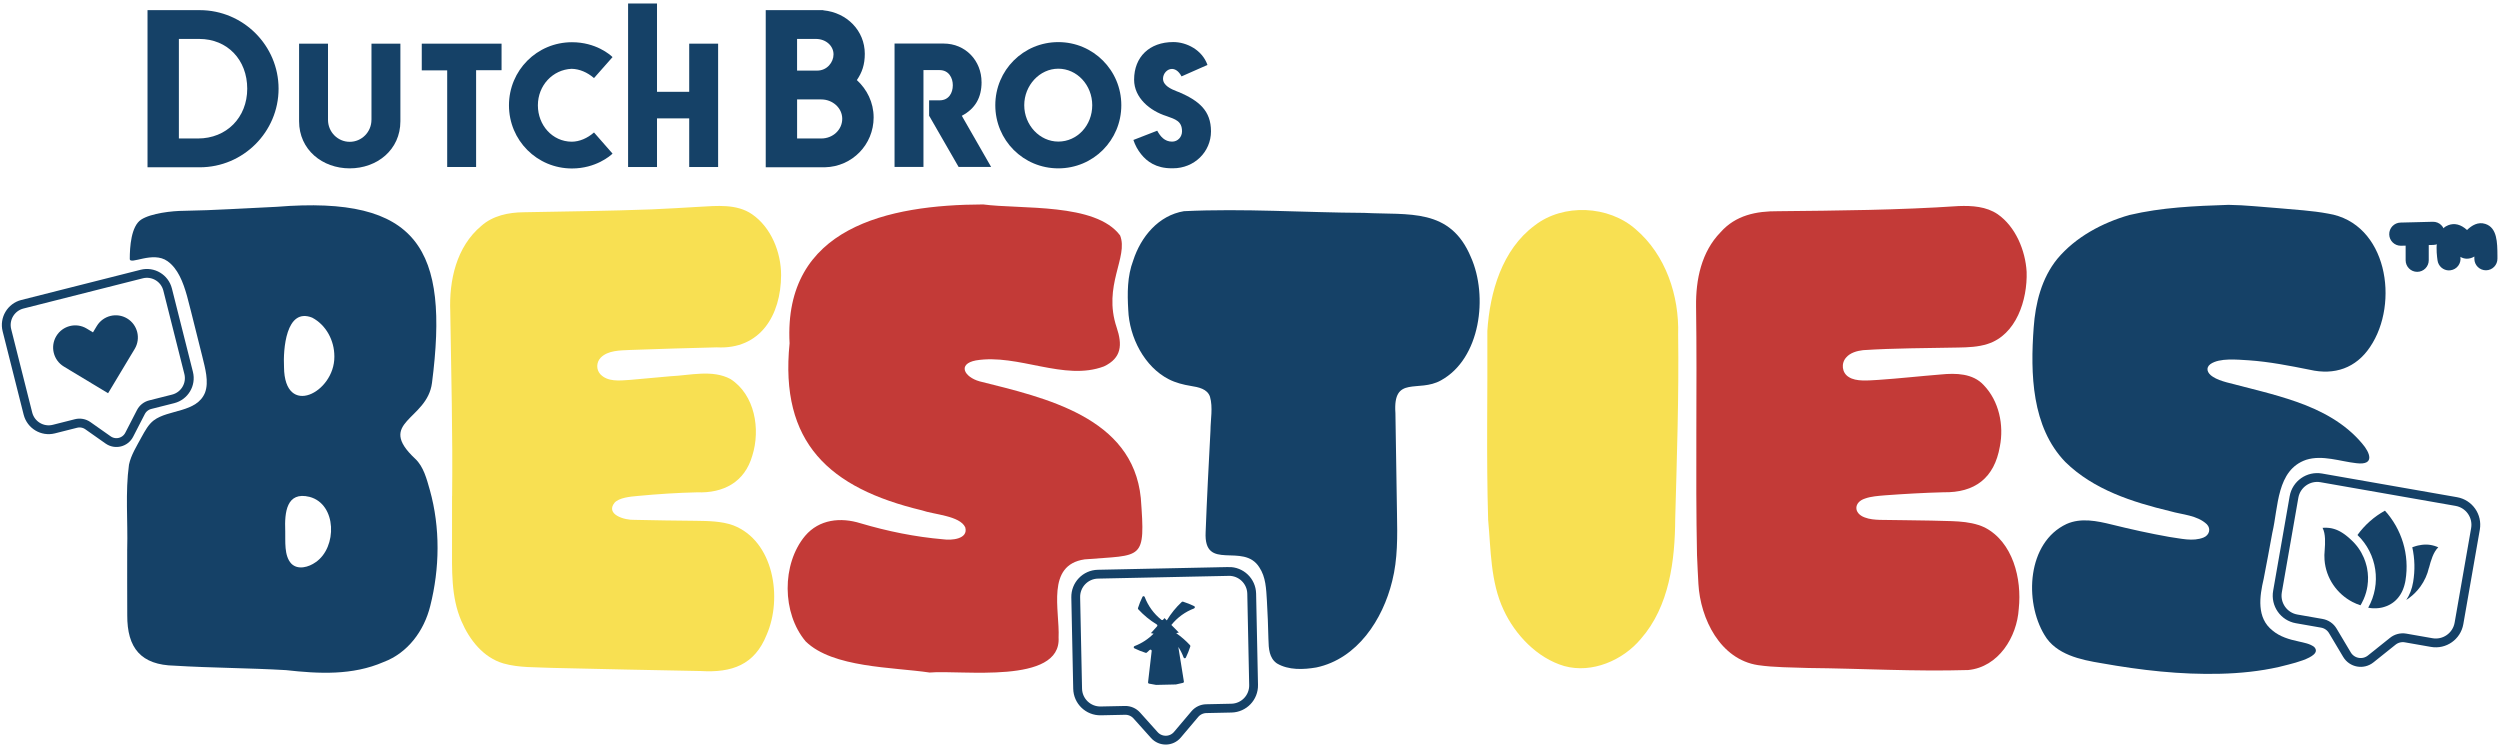
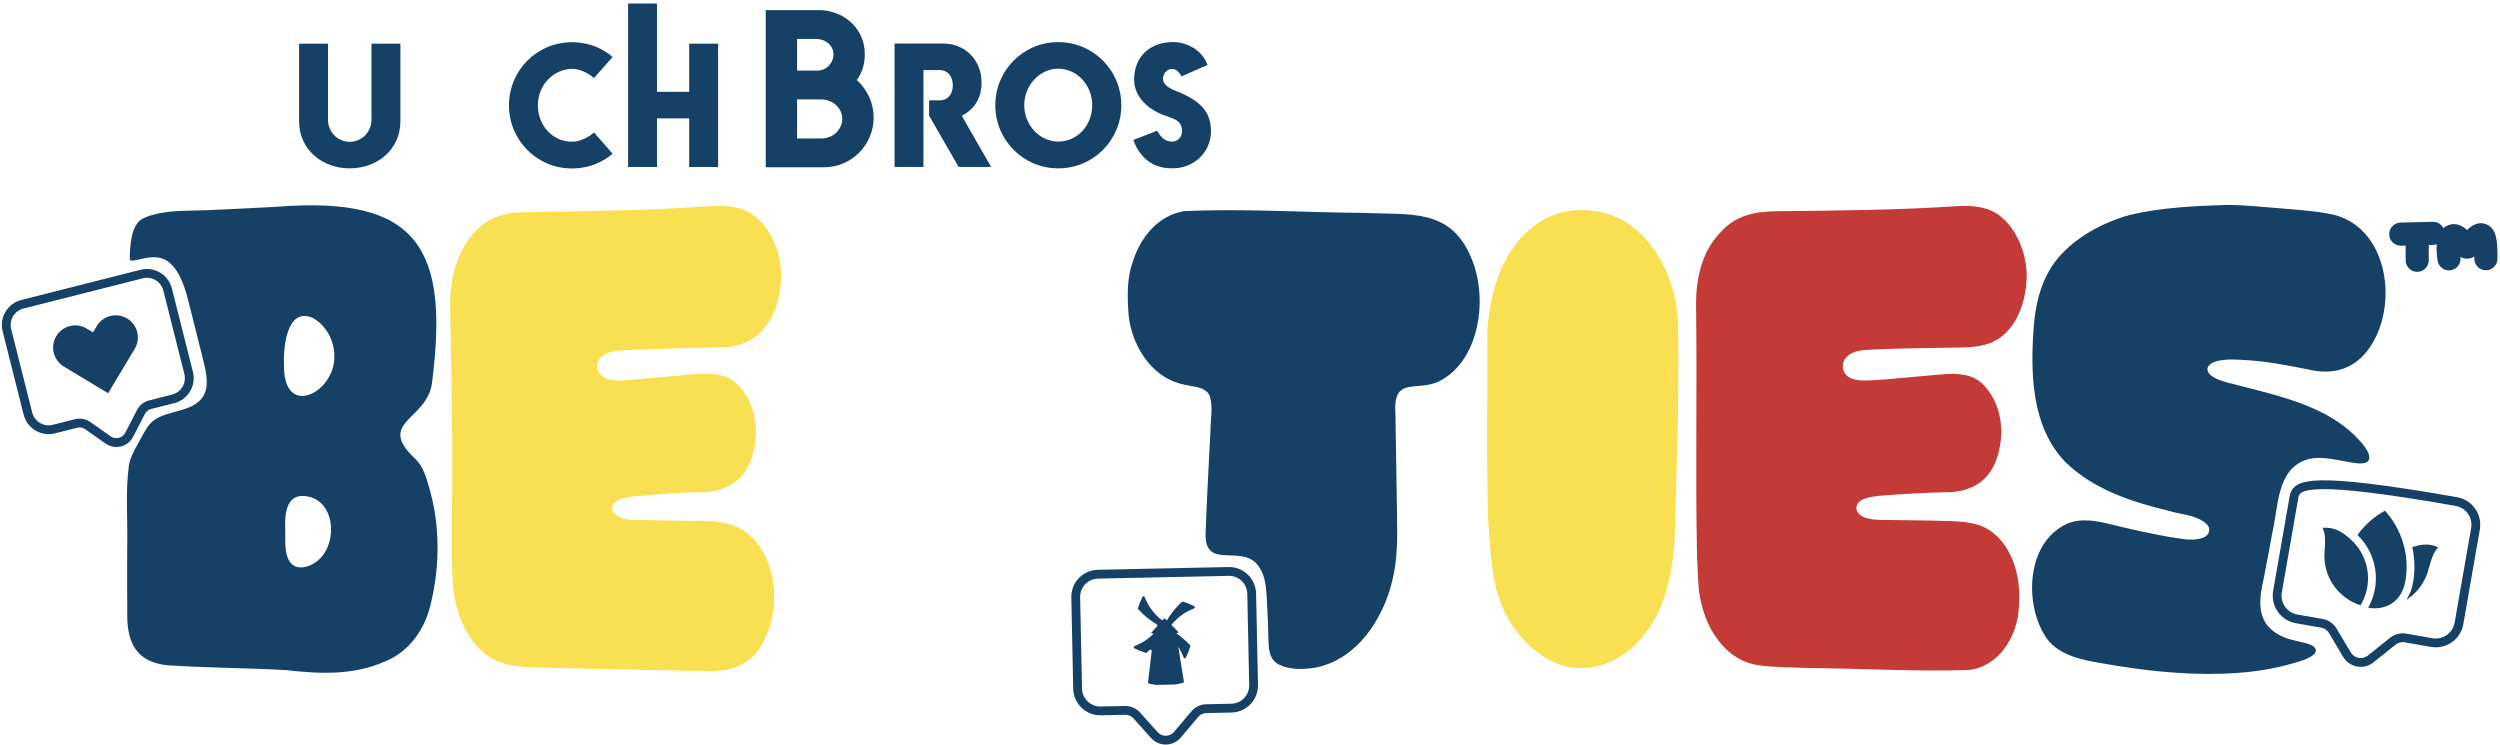
<svg xmlns="http://www.w3.org/2000/svg" width="567" height="169" viewBox="0 0 567 169" fill="none">
  <path d="M102.54 112.466C102.698 98.546 102.331 84.641 102.121 70.684C101.833 63.593 103.5 55.976 109.156 51.237C111.772 48.905 115.326 48.17 118.755 48.138C128.442 47.949 138.093 47.849 147.771 47.487C151.367 47.34 154.968 47.109 158.565 46.904C162.57 46.683 167.099 46.2 170.564 48.59C174.889 51.558 177.154 57.215 177.154 62.416C177.117 71.493 172.446 79.304 162.57 78.779C156.043 78.926 149.459 79.147 142.906 79.372C140.667 79.483 137.884 79.435 136.232 81.127C135.226 82.172 135.2 83.822 136.149 84.867C137.81 86.627 140.437 86.333 142.895 86.159C145.962 85.891 149.029 85.597 152.096 85.329C156.536 85.13 161.563 83.769 165.668 85.96C171.225 89.542 172.509 97.369 170.622 103.347C168.887 109.377 164.074 111.883 158.061 111.662C153.595 111.762 149.139 112.056 144.688 112.477C142.853 112.634 140.432 112.886 139.394 114C137.234 116.658 141.627 118.008 143.912 117.903C148.547 118.034 153.196 118.05 157.836 118.118C160.64 118.16 163.618 118.181 166.302 119.148C175.487 122.699 177.526 135.616 173.882 143.952C171.141 150.823 165.988 152.609 158.937 152.189C147.655 151.958 136.405 151.769 125.135 151.475C121.502 151.296 117.711 151.475 114.189 150.471C109.617 149.148 106.467 145.108 104.653 140.874C102.247 135.359 102.53 129.244 102.519 123.287C102.519 119.726 102.519 116.127 102.525 112.582V112.482L102.54 112.466Z" fill="#F8E052" />
  <path d="M384.885 126.077C384.497 107.234 384.932 88.323 384.67 69.471C384.586 63.43 385.87 57.137 390.216 52.682C393.645 48.795 398.342 47.865 403.29 47.902C416.941 47.76 430.582 47.655 444.212 46.736C447.263 46.62 450.502 46.83 453.071 48.58C457.113 51.39 459.367 56.779 459.64 61.66C459.844 68.021 457.286 75.953 450.775 78.012C448.662 78.695 446.356 78.784 444.143 78.821C436.92 78.973 429.732 78.942 422.54 79.415C421.146 79.577 419.625 80.008 418.724 81.064C417.502 82.398 417.754 84.562 419.274 85.492C420.952 86.622 423.83 86.27 426.005 86.159C430.739 85.839 435.457 85.308 440.191 84.93C443.593 84.594 447.441 84.668 449.889 87.326C453.396 90.955 454.513 96.418 453.574 101.23C452.327 108.437 447.892 111.778 440.773 111.647C436.353 111.762 431.955 112.014 427.567 112.335C425.989 112.471 424.333 112.576 422.97 113.076C420.427 113.9 420.344 116.406 422.907 117.351C423.987 117.772 425.214 117.871 426.377 117.908C430.246 117.977 434.12 117.987 437.989 118.071C441.999 118.26 446.466 117.903 450.125 119.626C456.531 122.925 458.586 131.272 457.857 138.048C457.459 144.52 453.228 151.286 446.398 151.963C434.335 152.331 422.225 151.617 410.153 151.501C406.357 151.349 402.509 151.401 398.735 150.855C390.153 149.568 385.65 140.338 385.199 132.438C385.063 130.353 385 128.23 384.895 126.166V126.066L384.885 126.077Z" fill="#C33A37" />
-   <path d="M222.904 46.358C231.627 47.519 248.465 45.943 254.037 53.391C255.988 58.303 250.053 64.748 253.262 74.277C254.562 78.149 254.425 81.18 250.384 83.097C241.372 86.511 230.908 80.16 221.331 81.742C217.095 82.556 218.689 85.508 222.154 86.485C237.021 90.21 256.9 94.59 258.734 112.944C259.809 127.316 259.217 125.788 245.996 126.865C237.183 128.146 240.381 138.4 240.088 144.599C240.712 155.32 217.913 151.9 210.836 152.531C202.501 151.291 188.871 151.475 182.737 145.481C177.332 139.104 177.264 127.921 182.601 121.533C185.804 117.767 190.658 117.273 195.156 118.675C201.295 120.493 207.533 121.769 213.929 122.316C215.805 122.594 219.669 122.268 218.919 119.6C217.708 116.947 211.748 116.7 209.09 115.744C188.058 110.707 176.803 100.4 179.078 77.87C177.663 51.506 201.494 46.442 222.904 46.368V46.358Z" fill="#C33A37" />
  <path d="M28.851 124.485C29.018 118.213 28.389 111.663 29.254 105.385C29.726 103.158 31.005 101.183 32.111 99.119C32.903 97.69 33.663 96.266 34.864 95.347C38.208 92.826 44.63 93.614 46.491 89.07C47.44 86.59 46.496 83.407 45.888 80.87C44.709 76.284 43.634 71.714 42.413 67.123C41.532 63.992 40.358 60.929 37.998 59.238C34.664 56.837 29.433 60.199 29.433 58.718C29.433 56.018 29.731 51.317 31.996 49.819C34.234 48.354 39.068 47.823 41.689 47.813C48.714 47.703 55.728 47.214 62.747 46.904C94.982 44.293 101.886 56.486 97.975 86.848C96.88 95.358 85.184 95.652 94.169 104.051C96.072 105.832 96.775 108.637 97.498 111.169C99.873 119.694 99.737 128.898 97.577 137.444C96.183 143.054 92.529 148.066 87.003 150.146C79.926 153.219 72.32 152.82 64.855 151.984C56.409 151.491 48.017 151.496 39.592 150.976C31.986 150.818 28.819 146.999 28.861 139.53C28.819 134.555 28.861 129.497 28.846 124.596V124.49L28.851 124.485ZM75.832 80.812C75.837 77.224 73.96 73.7 70.799 72.04C64.813 69.655 64.205 79.378 64.414 83.234C64.498 94.906 75.879 89.033 75.832 80.928V80.817V80.812ZM64.692 120.393C64.755 122.741 64.393 126.04 66.071 127.831C67.555 129.339 70.039 128.63 71.586 127.511C76.508 124.175 76.419 114.342 70.218 112.692C64.944 111.374 64.535 116.296 64.687 120.288V120.393H64.692Z" fill="#154167" />
  <path d="M505.483 46.463C509.294 46.51 512.927 46.941 516.833 47.219C520.508 47.561 524.356 47.76 528.004 48.443C541.44 50.592 544.266 68.762 537.535 78.685C534.337 83.481 529.477 85.146 523.894 83.869C519.297 82.95 514.704 82.041 510.023 81.716C507.381 81.569 503.413 81.127 501.331 82.572C500.189 83.418 500.577 84.636 501.861 85.44C502.726 86.018 503.911 86.412 504.97 86.706C510.28 88.119 515.68 89.311 520.859 91.134C526.51 93.115 531.841 95.956 535.721 100.574C537.524 102.643 538.714 105.569 534.452 105.055C530.756 104.655 526.741 103.116 523.034 104.282C516.298 106.604 516.744 115.009 515.355 120.861C514.71 124.328 514.096 127.81 513.404 131.267C512.456 135.306 511.748 140.139 515.423 143.012C517.063 144.399 519.208 145.035 521.325 145.481C522.531 145.77 523.92 145.98 524.869 146.747C527.15 149.179 518.348 150.824 516.87 151.265C512.518 152.247 508.078 152.694 503.628 152.809C494.564 153.046 485.552 152.011 476.63 150.419C471.859 149.636 466.287 148.47 463.687 144.016C459.058 136.367 459.75 123.02 468.703 118.838C471.954 117.388 475.608 118.145 478.931 118.964C483.277 120.041 487.607 120.997 491.995 121.775C494.564 122.116 497.332 122.888 499.764 121.911C501.048 121.397 501.515 119.947 500.514 118.907C498.312 116.826 494.967 116.748 492.168 115.933C483.639 113.885 474.79 111.053 468.405 104.766C460.756 96.839 460.473 84.715 461.238 74.304C461.626 68.757 463.037 63.083 466.607 58.697C470.732 53.764 476.808 50.513 482.952 48.764C490.317 47.03 497.793 46.71 505.378 46.463H505.483Z" fill="#154167" />
  <path d="M287.676 144.872C287.629 141.999 287.487 139.141 287.335 136.268C287.168 133.531 287.094 130.899 285.621 128.682C281.993 122.867 272.977 129.822 273.438 120.682C273.716 113.186 274.14 105.191 274.534 97.695C274.549 95.179 275.126 92.405 274.424 89.973C273.821 88.192 271.813 87.809 270.088 87.531C268.353 87.247 266.649 86.816 265.087 86.018C259.541 83.192 256.128 76.494 255.887 70.301C255.667 66.524 255.651 62.663 257.009 59.086C258.754 53.675 262.759 48.858 268.516 47.897C282.098 47.24 295.802 48.212 309.4 48.28C319.565 48.806 328.912 47.077 333.604 58.334C337.53 67.133 335.811 81.327 326.804 86.27C321.698 89.138 315.874 84.983 316.482 93.698C316.598 101.309 316.729 108.879 316.839 116.474C316.933 121.591 317.017 126.781 315.754 131.771C313.62 140.528 307.833 149.405 298.564 151.375C295.644 151.879 292.253 152.032 289.61 150.466C287.865 149.258 287.728 147.167 287.681 144.987V144.882L287.676 144.872Z" fill="#154167" />
  <path d="M337.509 117.761C337.079 103.542 337.41 89.275 337.331 75.044C337.902 66.261 340.665 56.633 348.041 51.154C354.547 46.074 364.869 46.594 370.986 52.005C377.775 57.804 380.873 67.049 380.601 75.885C380.795 89.774 380.318 103.736 379.94 117.651C379.883 127.169 378.614 137.507 372.145 144.898C368.056 149.789 361.037 152.793 354.777 151.06C348.618 149.258 343.616 143.947 341.022 138.337C338.023 131.955 338.144 124.716 337.509 117.861V117.761Z" fill="#F8E052" />
-   <path d="M95.656 15.959H101.423V37.874H107.981V15.922H113.753V9.902H95.656V15.959Z" fill="#154167" />
  <path d="M129.651 15.607C131.412 15.643 133.205 16.395 134.72 17.708L138.924 12.949C138.4 12.423 135.145 9.576 129.724 9.576C121.792 9.576 115.434 15.948 115.434 23.89C115.434 31.833 121.792 38.21 129.724 38.21C135.113 38.21 138.442 35.326 138.924 34.838L134.72 30.042C133.236 31.35 131.407 32.138 129.651 32.138C125.268 32.101 121.992 28.392 121.992 23.89C121.992 19.389 125.336 15.796 129.651 15.607Z" fill="#154167" />
  <path d="M156.312 20.823H149.009V0.793H142.451V37.879H149.009V26.848H156.312V37.879H162.87V9.902H156.312V20.823Z" fill="#154167" />
  <path d="M240.025 9.55C232.093 9.55 225.734 15.922 225.734 23.864C225.734 31.807 232.093 38.184 240.025 38.184C247.956 38.184 254.315 31.812 254.315 23.864C254.315 15.916 247.92 9.55 240.025 9.55ZM240.025 32.111C235.794 32.111 232.298 28.366 232.298 23.864C232.298 19.362 235.794 15.58 240.025 15.58C244.255 15.58 247.72 19.289 247.72 23.864C247.72 28.439 244.329 32.111 240.025 32.111Z" fill="#154167" />
  <path d="M267.375 20.896L266.887 20.707C265.613 20.219 263.773 19.389 263.773 17.85C263.773 16.684 264.712 15.633 265.797 15.633C266.4 15.633 267.259 15.974 267.972 17.325L273.854 14.729C272.659 11.31 269.105 9.54 266.111 9.54C260.686 9.54 257.215 12.922 257.215 18.07C257.215 22.168 260.77 25.136 264.596 26.338C266.583 27.053 268.082 27.468 268.082 29.795C268.082 31.035 267.144 32.122 265.834 32.122C264.146 32.122 263.17 30.956 262.458 29.643L257.053 31.744C257.451 32.947 258.049 34.034 258.809 34.974C260.125 36.629 262.201 38.168 265.713 38.168H266.033C270.861 38.168 274.651 34.449 274.651 29.79C274.651 25.13 271.983 22.877 267.37 20.881L267.375 20.896Z" fill="#154167" />
  <path d="M84.246 27.174C84.246 29.926 82.044 32.164 79.318 32.164C76.592 32.164 74.39 29.926 74.39 27.174V9.907H67.832V27.494C67.832 33.982 73.127 38.184 79.313 38.184C85.499 38.184 90.809 33.997 90.809 27.494V9.907H84.251V27.174H84.246Z" fill="#154167" />
  <path d="M222.615 18.632C222.615 13.768 218.992 9.876 213.991 9.876H202.883V37.864H209.441V15.896H213.095C215.186 15.896 216.099 17.666 216.099 19.326C216.099 21.086 215.186 22.756 213.095 22.756H210.725V26.244L217.409 37.858H224.785L218.138 26.26C221.199 24.652 222.62 22.11 222.62 18.627L222.615 18.632Z" fill="#154167" />
  <path d="M196.136 12.208C196.136 6.966 192.095 2.868 186.768 2.343C186.721 2.296 186.627 2.296 186.533 2.296H173.668V37.937H187.104C193.285 37.795 198.139 32.789 198.139 26.643C198.139 23.213 196.619 20.256 194.333 18.16C195.523 16.442 196.136 14.635 196.136 12.203V12.208ZM180.776 8.83H185.054C187.293 8.83 189.044 10.375 189.044 12.339C189.044 14.125 187.576 16.011 185.343 16.011H180.776V8.83ZM186.27 31.408H180.782V22.551H186.27C188.792 22.551 191.02 24.447 191.02 26.943C191.02 29.438 188.886 31.408 186.27 31.408Z" fill="#154167" />
-   <path d="M45.299 2.301H33.457V37.942H45.299C55.191 37.942 63.181 29.89 63.181 20.119C63.181 10.349 55.191 2.301 45.299 2.301ZM44.896 31.408H40.571V8.83H45.184C51.595 8.83 56.072 13.584 56.072 20.119C56.072 26.654 51.375 31.408 44.901 31.408H44.896Z" fill="#154167" />
  <path d="M555.426 61.329C554.137 61.329 553.015 60.373 552.831 59.059C552.606 57.399 551.914 52.356 555.28 51.069C556.7 50.529 558.121 50.896 559.526 52.162C560.616 51.101 562.032 50.255 563.667 50.781C566.377 51.647 566.398 55.014 566.419 57.988V58.644C566.44 60.094 565.282 61.287 563.835 61.302H563.803C562.372 61.302 561.198 60.147 561.182 58.707V58.177C560.669 58.508 560.071 58.671 559.473 58.676C558.954 58.665 558.451 58.518 558.016 58.256C558.016 58.282 558.021 58.313 558.026 58.34C558.226 59.779 557.219 61.103 555.788 61.297C555.667 61.313 555.547 61.323 555.426 61.323V61.329Z" fill="#154167" />
  <path d="M551.773 50.297C550.384 50.329 549.22 50.36 548.056 50.392C546.924 50.423 545.786 50.45 544.439 50.481C542.992 50.513 541.844 51.716 541.876 53.166C541.907 54.594 543.076 55.734 544.497 55.734C544.518 55.734 544.539 55.734 544.554 55.734C544.916 55.724 545.262 55.718 545.598 55.708V59.028C545.598 60.478 546.772 61.654 548.219 61.654C549.666 61.654 550.84 60.478 550.84 59.028V55.577C551.175 55.566 551.521 55.561 551.888 55.55C553.335 55.519 554.483 54.316 554.452 52.866C554.42 51.416 553.241 50.276 551.773 50.297Z" fill="#154167" />
  <path d="M32.142 62.153L5.081 69.003C2.486 69.66 0.913 72.302 1.569 74.897L6.334 93.797C6.989 96.397 9.621 97.973 12.216 97.317L17.243 96.045C18.166 95.814 19.141 95.993 19.922 96.539L24.524 99.78C26.144 100.92 28.398 100.368 29.305 98.603L31.953 93.461C32.383 92.626 33.148 92.016 34.055 91.785L39.271 90.467C41.866 89.81 43.439 87.173 42.783 84.573L38.018 65.673C37.363 63.072 34.726 61.496 32.136 62.153H32.142Z" stroke="#154167" stroke-width="2" />
-   <path d="M557.109 113.753L526.458 108.38C523.553 107.87 520.786 109.819 520.277 112.729L516.534 134.166C516.026 137.077 517.965 139.85 520.869 140.36L526.594 141.363C527.637 141.547 528.544 142.172 529.084 143.086L532.287 148.465C533.414 150.361 535.951 150.824 537.671 149.447L542.688 145.434C543.5 144.783 544.554 144.515 545.582 144.693L551.516 145.733C554.42 146.243 557.188 144.299 557.696 141.384L561.439 119.947C561.948 117.036 560.003 114.263 557.099 113.753H557.109Z" stroke="#154167" stroke-width="2" />
+   <path d="M557.109 113.753C523.553 107.87 520.786 109.819 520.277 112.729L516.534 134.166C516.026 137.077 517.965 139.85 520.869 140.36L526.594 141.363C527.637 141.547 528.544 142.172 529.084 143.086L532.287 148.465C533.414 150.361 535.951 150.824 537.671 149.447L542.688 145.434C543.5 144.783 544.554 144.515 545.582 144.693L551.516 145.733C554.42 146.243 557.188 144.299 557.696 141.384L561.439 119.947C561.948 117.036 560.003 114.263 557.099 113.753H557.109Z" stroke="#154167" stroke-width="2" />
  <path d="M278.643 129.607L249.008 130.227C246.167 130.284 243.918 132.638 243.976 135.485L244.406 156.187C244.463 159.034 246.812 161.287 249.653 161.23L255.163 161.114C256.174 161.093 257.139 161.513 257.815 162.264L261.805 166.714C263.21 168.279 265.673 168.248 267.031 166.64L270.994 161.954C271.639 161.193 272.578 160.746 273.568 160.725L279.282 160.604C282.124 160.547 284.378 158.193 284.315 155.346L283.885 134.644C283.827 131.797 281.479 129.544 278.638 129.601L278.643 129.607Z" stroke="#154167" stroke-width="2" />
  <path d="M29.688 80.565L30.553 79.131C31.979 76.751 31.214 73.662 28.839 72.228C26.464 70.799 23.382 71.567 21.951 73.946L21.086 75.38L19.654 74.513C17.28 73.085 14.197 73.852 12.766 76.231C11.34 78.611 12.106 81.699 14.48 83.133L15.912 84L24.514 89.185L29.688 80.565Z" fill="#154167" />
  <path d="M265.663 141.741C267.053 140.008 268.851 138.731 270.837 137.985L270.822 137.975C271.042 137.891 271.058 137.575 270.843 137.47C270.03 137.076 269.181 136.735 268.311 136.457C268.211 136.425 268.101 136.451 268.028 136.52C266.728 137.728 265.585 139.13 264.631 140.711L264.112 140.186L263.792 140.543C263.692 140.648 263.525 140.664 263.409 140.575C261.658 139.188 260.374 137.381 259.614 135.385C259.53 135.164 259.215 135.149 259.111 135.364C258.712 136.183 258.371 137.029 258.094 137.906C258.062 138.001 258.088 138.111 258.156 138.185C259.367 139.498 260.772 140.664 262.361 141.631C262.508 141.72 262.539 141.925 262.424 142.051L261.029 143.595L261.632 143.711C260.442 144.924 258.979 145.896 257.312 146.532C257.087 146.616 257.061 146.936 257.281 147.041C258.099 147.441 258.948 147.782 259.823 148.06C259.918 148.092 260.023 148.071 260.096 148.003C260.316 147.814 260.526 147.614 260.736 147.414C260.924 147.236 261.234 147.388 261.202 147.645L260.379 154.742C260.363 154.889 260.463 155.021 260.605 155.047L262.193 155.336H262.251L266.659 155.236C266.68 155.236 266.717 155.231 266.717 155.231L268.29 154.874C268.437 154.842 268.526 154.705 268.505 154.564C268.285 153.193 267.268 146.847 267.247 146.721C267.734 147.477 268.132 148.276 268.442 149.111C268.526 149.342 268.845 149.368 268.95 149.148C269.343 148.334 269.684 147.488 269.962 146.616C269.994 146.516 269.967 146.406 269.899 146.332C268.971 145.329 267.923 144.41 266.764 143.601L267.362 143.459L265.684 141.762L265.663 141.741Z" fill="#154167" />
  <path d="M535.626 136.819C535.799 136.504 535.951 136.189 536.092 135.868V135.863C536.512 134.902 536.795 133.904 536.942 132.9C537.141 131.561 537.109 130.206 536.852 128.892C536.821 128.73 536.784 128.567 536.748 128.404L536.748 128.404C536.59 127.758 536.381 127.117 536.119 126.502C535.463 124.958 534.472 123.545 533.172 122.379C533.099 122.305 533.02 122.237 532.942 122.163C532.921 122.147 532.905 122.126 532.884 122.111C532.806 122.037 532.727 121.969 532.649 121.901L532.648 121.901C532.643 121.901 532.632 121.89 532.632 121.89C532.554 121.827 532.481 121.764 532.407 121.701L532.407 121.701C532.386 121.685 532.37 121.669 532.349 121.654L532.113 121.465C532.103 121.459 532.098 121.449 532.087 121.444C532.014 121.386 531.94 121.328 531.867 121.275C531.846 121.26 531.83 121.249 531.809 121.233C531.731 121.176 531.647 121.118 531.568 121.06C531.553 121.055 531.542 121.044 531.532 121.039C531.458 120.987 531.385 120.939 531.311 120.892C531.29 120.881 531.275 120.866 531.254 120.855C531.175 120.803 531.091 120.75 531.007 120.703C530.992 120.692 530.981 120.687 530.965 120.677L530.745 120.551C530.724 120.54 530.709 120.53 530.688 120.519C530.604 120.472 530.515 120.43 530.431 120.388C530.415 120.382 530.399 120.377 530.384 120.367C530.31 120.33 530.237 120.293 530.158 120.262C530.142 120.251 530.127 120.246 530.106 120.235C530.022 120.199 529.933 120.162 529.844 120.13C529.823 120.125 529.802 120.115 529.786 120.109C529.707 120.078 529.629 120.052 529.55 120.025C529.534 120.02 529.513 120.015 529.498 120.009C529.403 119.978 529.314 119.952 529.22 119.925L529.157 119.91C529.078 119.883 528.994 119.868 528.91 119.847C528.889 119.847 528.874 119.836 528.858 119.836C528.764 119.815 528.664 119.794 528.57 119.773H528.543H528.512C528.386 119.752 528.26 119.736 528.135 119.721H528.087C527.956 119.71 527.825 119.7 527.689 119.694H527.652H527.233H527.207C527.06 119.694 526.917 119.704 526.77 119.714L526.756 119.715C527.479 121.102 527.354 123.161 527.238 124.8C527.16 125.536 527.149 126.255 527.201 126.959C527.511 131.172 530.053 134.707 533.539 136.525C533.833 136.672 534.127 136.814 534.431 136.94C534.735 137.066 535.044 137.181 535.358 137.281C535.453 137.129 535.542 136.977 535.626 136.819Z" fill="#154167" />
  <path d="M545.413 132.359C545.424 132.307 545.439 132.254 545.45 132.202L545.46 132.191C545.492 132.034 545.528 131.865 545.555 131.697C546.551 125.74 544.658 119.967 540.905 115.818C538.457 117.168 536.323 119.053 534.672 121.338C539.138 125.614 540.145 132.417 537.109 137.822C537.151 137.833 537.188 137.838 537.23 137.849H537.24C537.272 137.854 537.309 137.864 537.34 137.864C537.419 137.88 537.497 137.891 537.581 137.901C537.623 137.906 537.67 137.917 537.712 137.917C537.786 137.922 537.854 137.933 537.927 137.938L537.927 137.938C537.974 137.943 538.022 137.948 538.069 137.948C538.137 137.954 538.205 137.959 538.273 137.959H538.42H538.624H538.771C538.839 137.959 538.907 137.954 538.976 137.954C539.023 137.948 539.075 137.943 539.122 137.943L539.327 137.927C539.374 137.922 539.426 137.917 539.474 137.912C539.542 137.906 539.615 137.896 539.683 137.885C539.725 137.88 539.772 137.87 539.82 137.864C539.898 137.854 539.977 137.838 540.05 137.822L540.05 137.822C540.087 137.817 540.124 137.812 540.166 137.801C540.27 137.78 540.37 137.754 540.475 137.728C540.485 137.717 540.496 137.717 540.506 137.717C540.616 137.686 540.732 137.654 540.842 137.617C540.873 137.607 540.905 137.591 540.941 137.581C541.02 137.554 541.093 137.528 541.172 137.502L541.298 137.455C541.366 137.428 541.434 137.402 541.502 137.371C541.544 137.35 541.592 137.329 541.633 137.308C541.696 137.281 541.759 137.25 541.822 137.218L541.822 137.218C541.864 137.197 541.911 137.176 541.953 137.15C542.016 137.118 542.074 137.087 542.137 137.05C542.179 137.024 542.226 136.998 542.268 136.971L542.441 136.861C542.488 136.835 542.53 136.808 542.572 136.777L542.745 136.651C542.787 136.625 542.823 136.593 542.865 136.562C542.871 136.562 542.881 136.551 542.881 136.551L543.038 136.425L543.148 136.33C543.211 136.278 543.269 136.22 543.332 136.162C543.358 136.136 543.39 136.11 543.421 136.078C543.505 135.994 543.589 135.91 543.667 135.821L543.683 135.805C543.767 135.711 543.851 135.611 543.934 135.512L543.935 135.511C543.961 135.479 543.982 135.443 544.008 135.411C544.061 135.343 544.118 135.269 544.171 135.196C544.202 135.154 544.228 135.112 544.26 135.07L544.26 135.069C544.307 135.001 544.354 134.933 544.396 134.865C544.428 134.818 544.454 134.765 544.485 134.718C544.527 134.65 544.569 134.581 544.606 134.508C544.637 134.456 544.663 134.404 544.689 134.351L544.69 134.35L544.8 134.129C544.826 134.072 544.852 134.019 544.878 133.961C544.915 133.888 544.946 133.81 544.978 133.731L544.978 133.73C544.999 133.667 545.025 133.609 545.046 133.552C545.078 133.473 545.104 133.389 545.135 133.305C545.156 133.247 545.177 133.189 545.198 133.126C545.23 133.037 545.256 132.942 545.282 132.853C545.298 132.795 545.319 132.737 545.335 132.674L545.413 132.359Z" fill="#154167" />
  <path d="M548.962 133.016C549.869 131.75 550.53 130.311 550.881 128.771L550.897 128.777C551.316 127.185 551.872 125.199 553.004 124.128C552.857 124.065 552.716 124.007 552.574 123.954C552.506 123.928 552.443 123.907 552.375 123.886C552.301 123.86 552.223 123.828 552.149 123.807C552.092 123.792 552.029 123.776 551.971 123.76C551.887 123.734 551.809 123.713 551.725 123.692C551.678 123.676 551.625 123.671 551.578 123.66L551.577 123.66C551.483 123.639 551.389 123.618 551.3 123.603H551.295C551.169 123.582 551.049 123.566 550.923 123.55L550.923 123.55C550.886 123.545 550.849 123.539 550.813 123.539C550.718 123.529 550.624 123.518 550.53 123.518C550.493 123.513 550.456 123.513 550.42 123.513H550.042C549.916 123.513 549.79 123.518 549.665 123.529C549.628 123.534 549.591 123.539 549.555 123.539L549.271 123.571C549.235 123.576 549.198 123.587 549.161 123.587C548.91 123.618 548.658 123.666 548.406 123.723C548.37 123.734 548.333 123.739 548.296 123.75C548.202 123.771 548.108 123.797 548.014 123.823L548.013 123.823L547.903 123.855C547.652 123.928 547.405 124.007 547.154 124.102L547.106 124.117C547.678 126.702 547.746 129.349 547.3 132.002C547.028 133.636 546.477 134.98 545.743 136.068C546.697 135.453 547.557 134.707 548.291 133.862C548.532 133.588 548.752 133.31 548.962 133.016Z" fill="#154167" />
</svg>